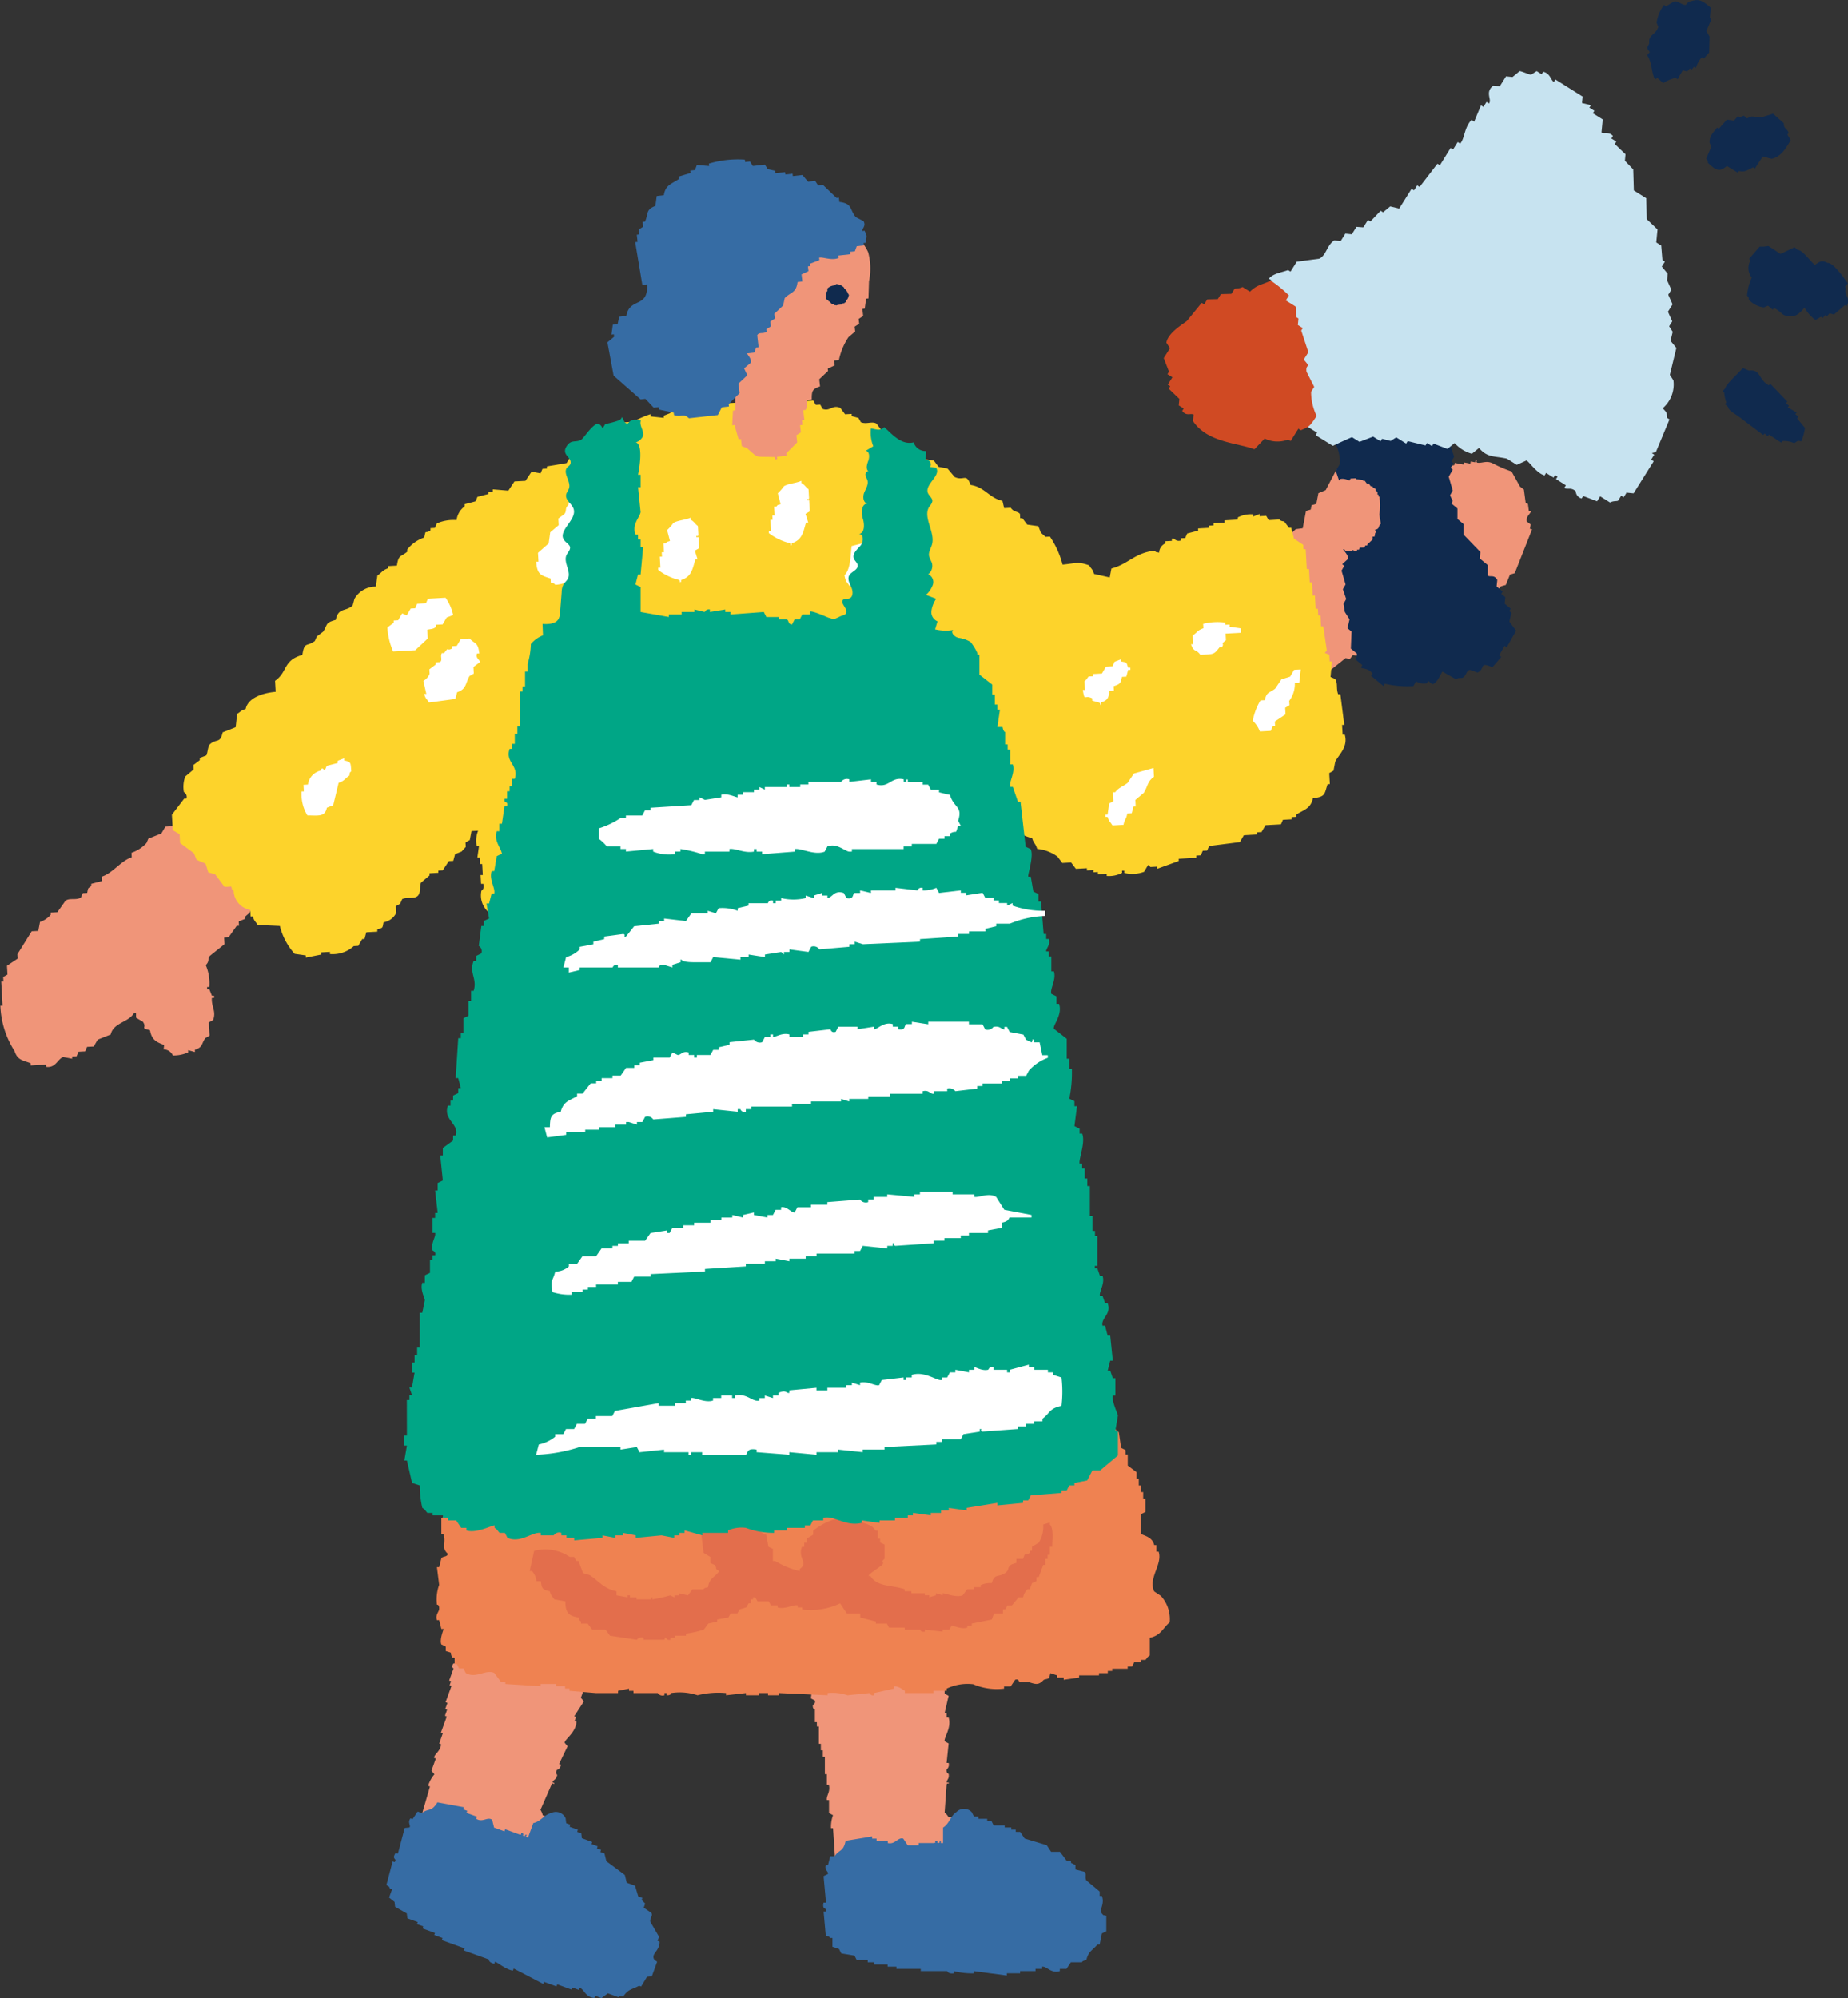
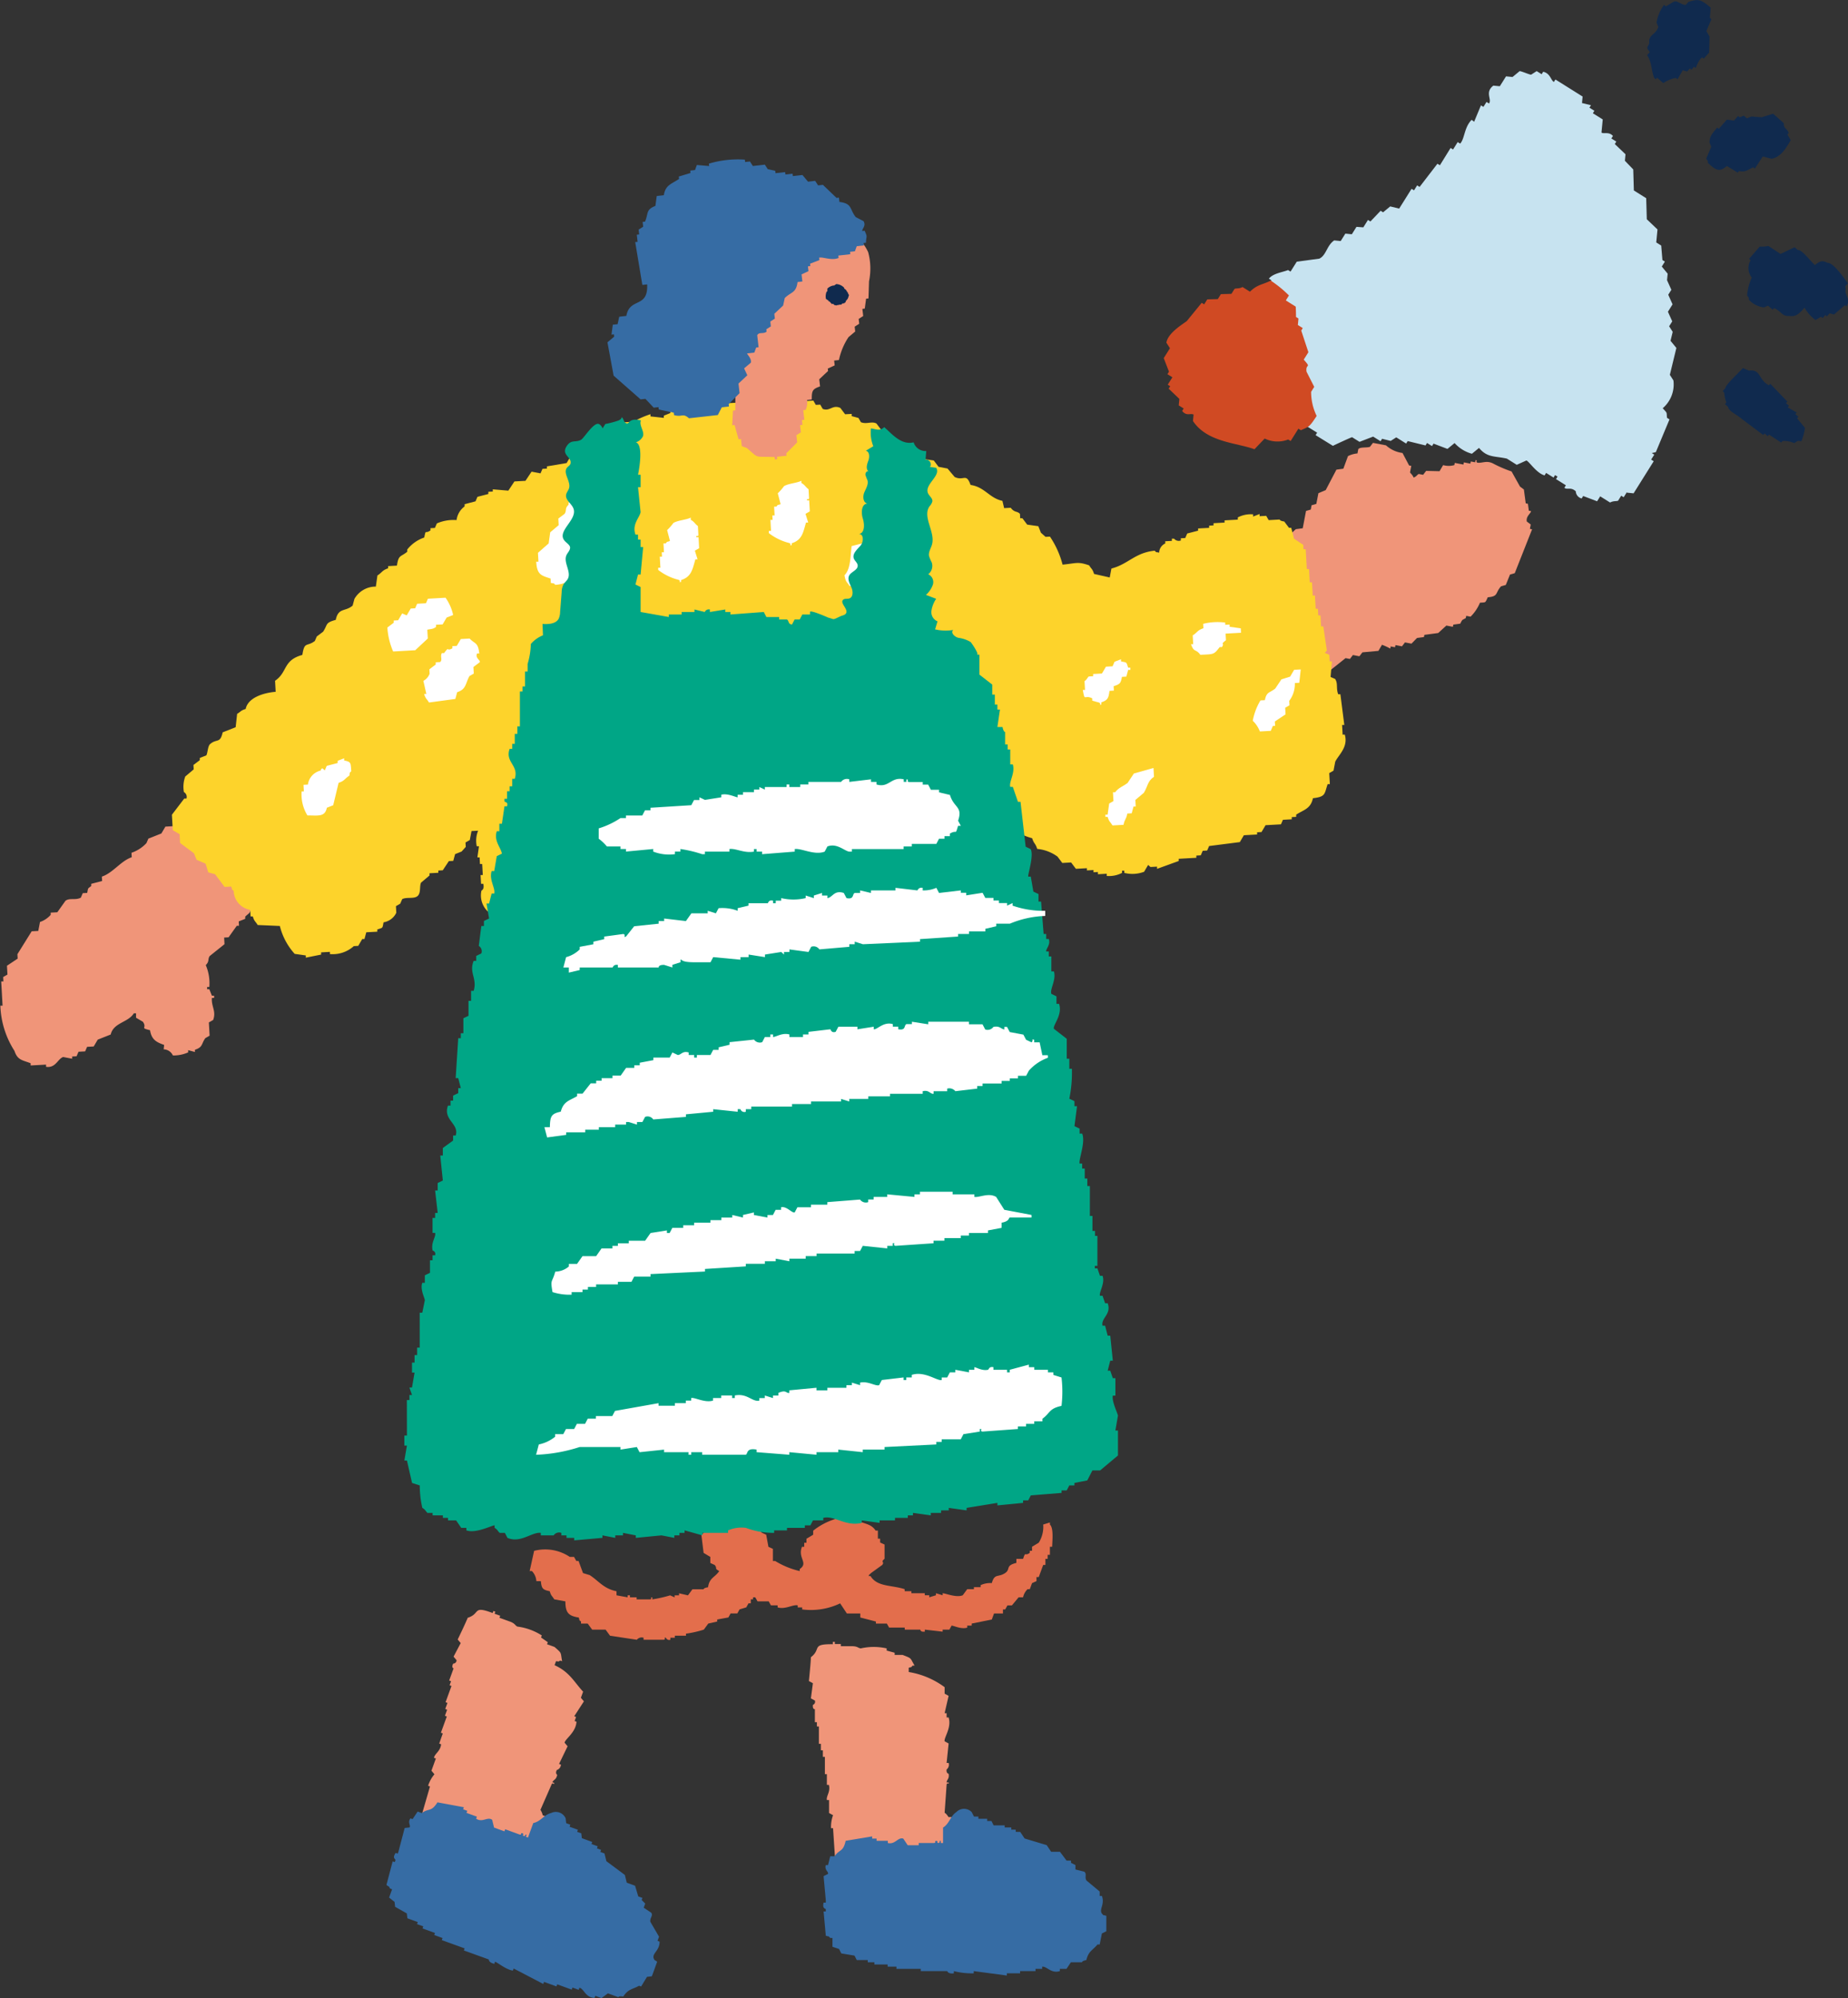
<svg xmlns="http://www.w3.org/2000/svg" id="グループ_75" data-name="グループ 75" width="51.794" height="56" viewBox="0 0 51.794 56">
  <rect x="0" y="0" width="51.794" height="56" fill="#333333" stroke="none" />
  <defs>
    <clipPath id="clip-path">
      <rect id="長方形_131" data-name="長方形 131" width="51.794" height="56" fill="none" />
    </clipPath>
  </defs>
  <g id="グループ_74" data-name="グループ 74" clip-path="url(#clip-path)">
    <path id="パス_118" data-name="パス 118" d="M296.094,595.924v.121a2.313,2.313,0,0,1,1.006.425v.182l.112.061-.112.485h.056v.121h.056c.089.289-.135.562-.112.668l.112.061-.056.546h.056a.167.167,0,0,1-.056.182c-.016.112.056.121.056.121.025.147-.051.155-.056.243h.056c.012.085-.037-.023-.056.061l-.056.789c.059.031.1.114.112.121h.168v.061l.391.061v.061h.112v.061h.112l.056.121h.224v.061c.188.1.332.118.391.364l.335.121.056.182h.056l.056.182.112.061v.243h.056v.121h.056c.078.225,0,.338,0,.607h-.056v.182h-.056l-.056.121h-.112l-.056.182c-.089.123-.246.114-.391.182v.061h-.5v.061l-.223-.061v.061h-1.118v-.061h-.056v.061h-.671a.145.145,0,0,0-.168-.061v.061a1.991,1.991,0,0,1-1.341-.425V602.6h-.112l-.056-.3-.168-.121v-.3h-.056v-.182h-.056l-.056-.425h-.056l-.056-.85h-.056a.931.931,0,0,1,.056-.364l-.112-.061v-.364H293.8c-.021-.12.107-.23.056-.425H293.8v-.3h-.056v-.486h-.056v-.182h-.056v-.182h-.056v-.486h-.056v-.121h-.056v-.364s-.071.012-.056-.121a.094.094,0,0,0,.056-.121l-.112-.061.056-.425-.112-.061s.056-.55.056-.668c.305-.231-.005-.372.615-.364V595.2h.056v.061h.168v.061h.335c.142.006.147.052.224.061a1.649,1.649,0,0,1,.726,0v.061l.224.061v.061h.223c.265.105.2.068.335.3h-.056c-.064.069,0,.024-.112.061" transform="translate(-270.625 -549.182)" fill="#f09579" fill-rule="evenodd" />
    <path id="パス_119" data-name="パス 119" d="M306.191,659.538h.062l.062-.309.124-.062v-.433c-.124-.037-.053.008-.124-.062-.085-.125.088-.256,0-.495h-.062v-.124l-.371-.309c-.059-.1.021-.184-.062-.247l-.247-.062v-.124l-.124-.062v-.062h-.124l-.186-.248h-.247l-.124-.186-.619-.186-.124-.186H303.9v-.062h-.124v-.062h-.186V656.2h-.309l-.062-.124H303.1v-.062h-.247v-.062h-.124l-.062-.124a.3.3,0,0,0-.433,0c-.171.114-.19.322-.371.433v.433H301.8v-.062c-.086.014.018.025-.062.062-.086-.016.021-.034-.062-.062-.085.019.022.038-.062.062h-.433v.062h-.309l-.124-.186c-.153-.047-.222.173-.433.124v-.062H300v-.062h-.124v-.062l-.742.124c-.074.328-.173.226-.309.433h-.124l-.062.248h-.062c-.045.134.083.185.062.247l-.124.062.062.681v.062h-.062c-.04.172.047.159.062.186v.062h-.062l.062.68c.124.037.053-.008.124.062h.062v.247l.186.062.062.124.371.062.062.124h.309v.062h.186v.062h.371v.062h.247v.062h.681v.062h.742s.021.085.186.062v-.062a2.025,2.025,0,0,0,.557.062v-.062l.928.124v-.062h.371v-.062h.433v-.062h.186v-.062c.132-.016.248.2.495.124v-.062h.186l.124-.185h.309c.009,0-.012-.036.124-.062.061-.252.174-.272.309-.433" transform="translate(-275.432 -605.038)" fill="#366ca4" fill-rule="evenodd" />
    <path id="パス_120" data-name="パス 120" d="M155.437,585.032l-.041.114c.42.188.552.476.8.742l-.062.171.084.1-.271.418.052.019-.041.114.052.019c-.015.3-.318.483-.333.589l.084.1-.239.495.052.019a.167.167,0,0,1-.115.152c-.053.1.011.133.011.133-.027.147-.1.129-.135.209l.052.019c-.018.084-.027-.034-.073.038L155,589.2a.48.48,0,0,1,.064.152l.158.057-.021.057.347.191-.021.057.105.038-.021.057.105.038.011.133.21.076-.021.057c.141.161.272.224.243.476l.274.228q0,.1-.01.19l.052.019-.01.19.084.1-.083.228.053.019-.041.114.053.019c0,.238-.113.318-.207.57l-.053-.019-.062.171-.053-.019-.094.1-.105-.038-.115.152c-.125.085-.27.023-.43.038l-.021.057-.473-.172-.021.057-.189-.133-.021.057-1.051-.381.021-.057-.053-.019-.021.057-.63-.229a.145.145,0,0,0-.137-.114l-.021.057a1.99,1.99,0,0,1-1.116-.857l.062-.171-.105-.038.051-.3-.116-.171.1-.285-.053-.019.062-.171-.052-.019.092-.418-.053-.019.237-.818-.052-.019a.932.932,0,0,1,.177-.323l-.084-.1.124-.342-.053-.019c.021-.12.179-.18.2-.38l-.053-.019.1-.285-.053-.019.166-.456-.053-.019.062-.171-.053-.019.062-.171-.053-.019.166-.456-.053-.019.041-.114-.053-.019.124-.342s-.071-.013-.011-.133a.093.093,0,0,0,.094-.095l-.084-.1.2-.38-.084-.1s.241-.5.28-.609c.366-.113.122-.351.7-.133l.021-.057.053.019-.021.057.158.057-.021.057.315.114c.131.055.12.1.189.133a1.648,1.648,0,0,1,.683.248l-.021.057.189.133-.021.057.21.076c.213.189.163.132.212.4l-.052-.019c-.083.043-.008.023-.126.019" transform="translate(-139.853 -538.474)" fill="#f09579" fill-rule="evenodd" />
    <path id="パス_121" data-name="パス 121" d="M147.307,658.577l.058.021.164-.27.137-.016.148-.407c-.1-.077-.053-.01-.1-.1-.037-.146.17-.21.169-.465l-.058-.021.042-.116-.243-.417c-.022-.111.083-.166.026-.254l-.212-.142.042-.116-.1-.1.021-.058-.116-.042-.09-.3-.233-.085-.053-.217-.518-.386-.053-.217-.116-.042.021-.058-.116-.042.021-.058-.174-.063.021-.058-.291-.106-.016-.137-.116-.042.021-.058-.233-.084.021-.058-.116-.042-.016-.137a.3.3,0,0,0-.407-.148c-.2.048-.288.238-.5.281l-.148.407-.058-.021.021-.058c-.086-.016.008.03-.079.037-.076-.044.031-.025-.037-.079-.087-.011.008.043-.079.037l-.407-.148-.021.058-.291-.106-.053-.217c-.127-.1-.268.087-.449-.031l.021-.058-.291-.106.021-.058-.116-.042.021-.058-.74-.137c-.181.284-.24.153-.439.3l-.116-.042-.143.212-.058-.021c-.089.111.015.2-.026.254l-.137.016-.174.661-.021.058-.058-.021c-.1.148-.01.165-.005.2l-.021.058-.058-.021-.174.661c.1.077.053.01.1.1l.058.021-.084.233.153.121.016.138.328.185.016.137.291.105-.021.058.175.063-.021.058.349.127-.021.058.233.084-.021.058.64.232-.021.058.7.253s-.01.087.153.121l.021-.058c.062.015.314.227.5.248l.021-.058.83.433.021-.058.349.127.021-.058.407.148.021-.058.174.063.021-.058c.13.03.164.275.423.285l.021-.058.174.063.18-.132.291.106c.01,0,0-.039.138-.016.144-.216.256-.2.438-.3" transform="translate(-129.396 -602.921)" fill="#366ca4" fill-rule="evenodd" />
    <path id="パス_122" data-name="パス 122" d="M449.2,164.974c-.076.16-.043.133-.217.148a1.2,1.2,0,0,1-.263.391l-.122-.023-.012.061c-.105.068-.084.017-.156.159l-.194.026-.012.061-.182-.035-.229.209-.388.052-.012.061-.194.026-.156.159-.182-.035-.084.11-.182-.035-.012.061-.122-.023-.012.061a1.5,1.5,0,0,0-.232-.107l-.1.171-.449.041-.084.11-.182-.035-.084.11-.122-.023-.446.356-.182-.035-.012.061-.122-.023-.012.061-.182-.035-.156.159-.365-.069-.012.061-.122-.023-.012.061a.156.156,0,0,1-.171-.1l-.425-.081.012-.061c-.1-.059-.154-.058-.232-.107l-.026-.194-.489-.408.023-.122a.711.711,0,0,1-.382-.639c-.138-.065-.109-.041-.159-.156l-.061-.012.035-.182-.061-.012a1.135,1.135,0,0,1,.032-.5c.167-.066.05-.062.156-.159l.278-.136.023-.122.194-.026.084-.11.061.012.023-.122c.176-.012.139.009.217-.148l.122.023c.075-.17.106-.186.289-.2.093-.2.155-.133.252-.33l.122.023a3.352,3.352,0,0,1,.312-.319l.194-.026.092-.486.133-.038.023-.121.133-.038.058-.3.205-.087.3-.573.194-.026.13-.353a.722.722,0,0,1,.266-.075l.023-.122c.059-.064.241-.032.327-.064l.084-.11.365.069a.853.853,0,0,0,.463.214l.185.35.061.012-.035.182c.007.02.077.076.1.145.081-.026.1-.082.145-.1l.122.023.084-.11.376.009.1-.171a.578.578,0,0,0,.315,0l.012-.061.243.046.012-.061.182.035.012-.061.122.023.011-.061c.085.02-.02.02.049.072.14.02.254-.069.437.02a3.544,3.544,0,0,0,.524.226l.235.422.11.084.052.388.061.012.026.194.061.011c0,.062-.149.145-.118.292l.11.084-.023.122.061.012-.486,1.23-.133.038-.118.292-.133.038c-.169.183-.065.284-.373.307" transform="translate(-407.504 -148.229)" fill="#f09579" fill-rule="evenodd" />
    <path id="パス_123" data-name="パス 123" d="M6.579,295.8c.374.08.5.61.79.823a.911.911,0,0,1-.092.563c-.032.183-.057.206-.233.261-.034.179-.069.155-.171.257l0,.062-.182.072.007.123-.062,0-.23.323-.124.007.01.185-.415.333c-.062.092,0,.144-.11.254a1.29,1.29,0,0,1,.1.614l-.062,0,0,.062.062,0,.072.182.062,0,0,.062-.062,0c-.021.241.128.369.035.618l-.12.069.021.371-.12.069c-.116.159-.062.252-.292.326l0,.062-.189-.051,0,.062a1.008,1.008,0,0,1-.429.086.29.29,0,0,0-.258-.171L4.6,301.3c-.21-.075-.351-.14-.395-.412-.3-.073-.071-.05-.2-.237l-.192-.113,0-.062,0-.062-.062,0c-.159.261-.571.258-.648.594l-.364.144-.113.192-.185.01-.055.127-.185.01-.055.127-.124.007,0,.062-.251-.048c-.156.052-.208.315-.48.275l0-.062-.432.024,0-.062c-.237-.092-.367-.085-.453-.346A2.5,2.5,0,0,1,.01,300.2l.062,0-.038-.679.062,0-.007-.124.12-.069-.014-.247.3-.2-.007-.124.4-.642.185-.01.048-.251a.7.7,0,0,0,.3-.2l0-.062.185-.01.23-.323c.121-.088.275-.006.429-.086l.055-.127.124-.007c.029-.15.013-.116.113-.192l0-.062.305-.079-.007-.124c.308-.1.529-.438.837-.543l-.007-.124a1.031,1.031,0,0,0,.419-.271l.055-.127.364-.144.113-.192.432-.024.051-.189c.086-.109.236-.124.425-.148l0,.062.374.041,0,.062c.165.127.052.168.141.3l.127.055.134.178.124-.007,0,.062c.109.091.1.045.137.24" transform="translate(0 -272.013)" fill="#f09579" fill-rule="evenodd" />
-     <path id="パス_124" data-name="パス 124" d="M175.912,371.864c.194.035.259.06.309.247h.062v.371l.124.062v.371c.171.045.138.017.186.186.169.153.059.187.124.433h.062v.062c-.015.027-.109.015-.062.124l.124.062a.731.731,0,0,1,.186.619h.124c.044.186.1.137.124.186l.062.433.124.062v.124h.062v.309l.247.186v.186h.062v.186h.062v.186h.062v.186h.062v.371l-.124.062v.557c.172.07.316.108.371.309h.062v.186h.062c.117.358-.3.734-.124,1.114l.186.124a.964.964,0,0,1,.247.742c-.2.168-.24.364-.557.433v.495c-.071.038-.094.105-.124.124h-.124v.062h-.186l-.062.124h-.124v.062h-.433v.062h-.124v.062h-.247v.062h-.557v.062l-.433.062v-.062h-.186v-.062l-.186-.062c-.045.171-.017.138-.186.186-.155.169-.239.119-.433.062h-.247c-.014,0-.019-.1-.124-.062l-.124.186h-.186v.062a1.67,1.67,0,0,1-.866-.124,1.354,1.354,0,0,0-.742.124v.062h-.371v.062h-.8v-.062c-.076-.045-.191-.143-.309-.124v.062l-.557.124v.062c-.1.019-.109-.059-.124-.062l-.619.062a1.3,1.3,0,0,0-.557-.062v.062l-1.361-.062v.062h-.309v-.062h-.247v.062h-.371v-.062l-.557.062v-.062a2.382,2.382,0,0,0-.8.062,1.575,1.575,0,0,0-.742-.062s.007.069-.124.062v-.062h-.062v.062a.16.16,0,0,1-.186-.062h-.681v-.062h-.124v-.062l-.309.062v.062h-.619l-.742-.062v-.062h-.124V381.7H161.5v-.062h-.433v.062l-.99-.062v-.062h-.124l-.186-.248c-.239-.112-.516.173-.8,0l-.062-.124h-.124l-.062-.124h-.062V380.9h-.062c-.1-.176.05-.112-.186-.186v-.124l-.124-.062c-.057-.134.064-.414.062-.433h-.062l-.062-.247h-.062c-.05-.15.057-.231.062-.309.009-.138-.062-.124-.062-.124a1.221,1.221,0,0,1,.062-.557l-.062-.495h.062l.062-.247c.048-.07.151-.026.186-.124-.2-.174-.046-.28-.124-.557h-.062V377c0-.016.078-.02.062-.124h-.062V376.5h.062v-.124h.062l-.062-.619h.062l.062-.433H158.4l.062-1.423h.062v-.062h-.062l.062-.309.186-.124c.037-.109-.162-.3-.124-.557.013-.087.037.022.062-.062v-.866h.062V371.8h.062l-.062-.495h.062v-.124h.062c.028-.11-.116-.239-.062-.433h.062v-.433h.062v-.433l.124-.062.062-1.114h.062v-.124l.186-.124v-.124h.062l-.062-.619h.062v-.247l.124-.062.062-.247.124-.062c.058-.135-.065-.171-.062-.247h.062l.124-.8h.062l-.062-.433h.062v-.186h.062l-.062-.619.062-.866h.062v-.186h.062v-.309h.062v-.124l.309-.247v-.186l.247-.247h.186v-.062c.08-.056.12-.047.186-.124a1.412,1.412,0,0,1,.681.124v.062h.124v.062l.8-.062v.062h.124l.062.124h.124v.062l.619.124.062.124h.124l.124.124h.124l.062.124.247.062.062.124.433.062v-.062l.186-.062v.062l.309.062.062.124.619.062a.161.161,0,0,1,.186-.062v.062l.248.062.124.186h.186v.062c.182.013.278-.272.557-.186v.062h.124v.062l.8-.062c.107.031.231.257.433.186l.062-.124h.124v-.062l.495.062a.161.161,0,0,1,.186-.062v.062h.124v.062h.124v.062c.182.035.128-.1.186-.124h.186v-.062l.309.062v-.062h.619v-.062h.062v.062l.247-.062v.062h.186l.124.186h.8v-.062h.186v-.062a.155.155,0,0,1,.186.062h.186l.309.495h.124v.062c.168.108.112-.061.186.185.169.174,0,.485-.062.619a.584.584,0,0,1,.433.309v.247l.186.124v.371l.124.062v.124h.062v.248l.124.062v.186h.062l-.062.309.124.062v.124l.124.062v.186h.062l-.062.309.124.062v.124h.062v.309l.186.124.062.309s-.1.036-.062.124l.186.124v.124h.062v.371l.124.062v.124h.062l-.062.371.124.062v.371l.247.186Z" transform="translate(-145.915 -334.439)" fill="#ef8251" fill-rule="evenodd" />
    <path id="パス_125" data-name="パス 125" d="M95.534,153.461l-.014-.247.062,0-.11-.861-.062,0c-.064-.176,0-.3-.086-.429l-.127-.055.037-.436-.062,0q-.005-.093-.01-.185l-.127-.055.058-.065-.1-.676-.062,0-.017-.309-.062,0q-.005-.093-.01-.185l-.062,0-.021-.371-.062,0-.021-.371-.062,0-.021-.371-.062,0-.031-.556-.062,0-.007-.123-.258-.172-.079-.305-.062,0-.134-.178c-.132-.017-.123-.054-.127-.055l-.309.017-.069-.12-.185.01,0-.062-.182.072,0-.062a.791.791,0,0,0-.429.086l0,.062-.371.021,0,.062-.309.017,0,.062-.124.007,0,.062-.309.017,0,.062-.305.079-.055.127-.124.007,0,.062a.17.17,0,0,1-.189-.051l-.062,0,0,.062-.185.01,0,.062a.289.289,0,0,0-.171.258c-.125-.03-.053.012-.127-.055-.549.054-.743.38-1.211.5l-.048.251-.439-.1c-.046-.148-.073-.132-.137-.24-.321-.111-.35-.059-.745-.02a2.545,2.545,0,0,0-.354-.786l-.124.007-.13-.117-.072-.182-.312-.044-.134-.178-.062,0-.007-.123c-.076-.085-.153-.029-.258-.171l-.185.01L86,146.933c-.371-.078-.49-.387-.893-.446-.125-.351-.187-.1-.446-.223l-.2-.237-.251-.048-.134-.178-.312-.044-.072-.182-.062,0-.134-.178-.5-.1-.072-.182-.062,0-.134-.178-.124.007-.134-.178c-.129-.072-.278.028-.436-.037l-.069-.12-.189-.051,0-.062-.185.01-.134-.178c-.223-.1-.287.106-.494.028l-.069-.12-.124.007-.069-.12-.185.01,0-.062-.422.21-.134-.178-.124.007,0-.062c-.4-.127-.708.234-.981.179l0-.062-.68.038-.055.127a1.739,1.739,0,0,0-.683-.023s.018.065-.12.069l-.127-.055,0,.062-.124.007,0,.062-.374-.041,0,.062-.182.072,0,.062-.374-.041,0-.062a2.613,2.613,0,0,0-.484.213l-.309.017,0,.062-.124.007-.055.127-.124.007,0,.062-.185.01,0,.062-.124.007,0,.062-.124.007-.4.518-.309.017-.113.192-.552.093,0,.062-.124.007-.055.127-.251-.048-.171.257-.309.017-.171.258-.436-.037,0,.062-.124.007,0,.062-.305.079-.055.127-.305.079,0,.062a.566.566,0,0,0-.226.384,1.162,1.162,0,0,0-.552.093l-.055.127-.124.007,0,.062c-.159.113-.122-.051-.175.2a1.026,1.026,0,0,0-.477.337l0,.062c-.188.154-.243.078-.288.388l-.247.014,0,.062c-.172.056-.171.12-.3.2l-.044.312a.685.685,0,0,0-.6.344l-.051.189c-.21.179-.4.049-.473.4-.305.083-.218.124-.353.33l-.178.134-.055.127c-.225.173-.29,0-.35.391-.55.151-.408.482-.765.725q.009.155.017.309c-.361.03-.78.172-.84.481-.148.046-.132.073-.24.137l-.041.374-.364.144c-.071.323-.166.167-.353.33-.066.057-.067.258-.106.316l-.182.072,0,.062-.178.134.007.124-.237.2a.835.835,0,0,0-.038.436.155.155,0,0,1,.072.182l-.062,0-.346.453.024.432.192.113.014.247.388.288.072.182.254.11.076.244.189.051.268.357.185-.01c.044.121-.006.054.069.12a.557.557,0,0,0,.464.532l.01.185.062,0c.046.148.073.132.137.24l.621.027a1.819,1.819,0,0,0,.416.782l.312.044,0,.062.429-.086q0-.031,0-.062l.247-.014,0,.062a.885.885,0,0,0,.669-.223l.124-.007.113-.192.062,0,.051-.189.309-.017,0-.062c.165-.057.14-.023.175-.2a.482.482,0,0,0,.357-.268l-.01-.185.12-.069.055-.127c.114-.067.326,0,.429-.086s.05-.276.1-.378l.237-.2,0-.062.247-.014,0-.062.124-.007.171-.258.124-.007.051-.189.182-.072.117-.13-.007-.124.12-.069.048-.251.185-.01a.748.748,0,0,0-.038.436l.062,0-.044.312.062,0,.01.185.062,0q.009.155.017.309l-.062,0,.014.247.062,0c.038.157-.051.189-.051.189a.616.616,0,0,0,.285.666c.047.415-.525,1.483.039,1.8a3.756,3.756,0,0,0-.226.384c-.1.345.231.764.3.975.1.282-.107.46-.151.628l.049.865.062,0,.007.124.062,0,.007.124.127.055.017.309.127.055.007.124a.7.7,0,0,1,.45.285l.01.185.062,0,.007.124c.022.032.088.043.13.117a1.1,1.1,0,0,0,.559.031l0-.062.305-.079.069.12.124-.007,0,.062.124-.007,0,.062c.275.091.524-.124.741-.042l.069.12.374.041,0,.062.738-.1,0-.062.124-.007,0-.062a2.012,2.012,0,0,1,.628.151l0,.062c.161.046.288-.073.367-.083l.621.027,0-.062.741-.042,0-.062.062,0,0,.062.185-.01,0,.062.124-.007,0,.062.621.027c.116-.041.3-.227.549-.155l0,.062.124-.007,0,.062.621.027,0-.062.185-.01,0-.062c.164-.038.4.212.686.085l0-.062.182-.072,0-.062c.168-.054.188.14.258.171l.374.041,0-.062.312.044,0-.062.309-.017,0,.062.371-.021,0-.062.124-.007,0-.062.378.1,0-.062.247-.014,0-.062.244-.076,0-.062a.165.165,0,0,1,.189.051l.614-.1,0-.062.124-.007,0-.062.178-.134.037-.436c.121-.044.054.006.12-.069.259-.086.248-.23.346-.453l.062,0-.01-.185.062,0-.079-.305.12-.069a1.216,1.216,0,0,0,.024-.683l-.062,0-.007-.124-.062,0,0-.062.062,0-.01-.185.062,0c.032-.148-.077-.16-.076-.244l.062,0,.037-.436-.062,0-.007-.124-.062,0c-.1-.292.182-.363.085-.686l-.062,0q.01-.372.02-.745l-.062,0-.031-.556-.062,0,.044-.312.062,0a1.283,1.283,0,0,0-.1-.614l-.028-.494.062,0-.007-.124.062,0c.063-.22-.109-.41-.093-.553l.062,0,.02-.745-.062,0-.007-.124c.033.012.236.04.251.048l.134.178a1.64,1.64,0,0,0,.573.278c.052.166.092.135.141.3a1.145,1.145,0,0,1,.57.216l.134.178.247-.014.134.178.309-.017,0,.062.185-.01,0,.062.124-.007,0,.062.247-.014,0,.062a.788.788,0,0,0,.429-.086l0-.062.062,0,0,.062a.929.929,0,0,0,.556-.031l.113-.192.065.058.185-.01,0,.062.607-.22,0-.062.494-.028,0-.062.124-.007.055-.127.124-.007.055-.127.861-.11.113-.192.371-.021,0-.062.124-.007.113-.192.432-.024.055-.127.247-.014,0-.062.124-.007,0-.062c.227-.143.405-.165.47-.46.362-.043.317-.115.412-.395l.062,0-.017-.309.12-.069.048-.251c.089-.185.372-.411.267-.759l-.062,0" transform="translate(-57.905 -132.895)" fill="#fdd32b" fill-rule="evenodd" />
    <path id="パス_126" data-name="パス 126" d="M194.8,183.9l.007.124c.125.03.053-.012.127.055a.93.93,0,0,0,.546-.217l-.007-.124.182-.072a.976.976,0,0,1,.161-.443l.062,0-.01-.185.12-.069-.007-.123.062,0,.041-.374-.062,0,0-.062.062,0q-.01-.185-.021-.371s.041.009.055-.127a.247.247,0,0,1-.13-.117c-.125-.03-.053.011-.127-.055l-.556.031,0,.062c-.117.114-.044.144-.11.254l-.178.134.01.185-.237.2-.044.312-.3.264.014.247-.062,0c.019.37.144.388.4.473" transform="translate(-179.369 -167.687)" fill="#fff" fill-rule="evenodd" />
    <path id="パス_127" data-name="パス 127" d="M306.974,181.878l.055-.127.353-.33-.01-.185.3-.2-.01-.185.124-.007a2.994,2.994,0,0,0,.336-.638l.062,0-.017-.309-.062,0c-.044-.159.051-.247.044-.312l0-.062-.062,0-.007-.124-.374-.041,0,.062c-.364.029-.338.141-.542.278q.005.093.01.185l-.185.01c-.122.292-.338.46-.387.827l-.305.079c-.033.287-.027.647-.2.817.035.2.066.177.141.3l.741-.042" transform="translate(-282.429 -165.493)" fill="#fff" fill-rule="evenodd" />
    <path id="パス_128" data-name="パス 128" d="M239.257,189.476l0-.062c.289-.09.32-.3.4-.58l.062,0-.076-.244.12-.069-.017-.309-.062,0c0-.088.044.021.058-.065l-.014-.247c-.084-.06-.1-.121-.2-.175l0-.062c-.126.065-.364.075-.487.151a1.466,1.466,0,0,1-.175.2l.079.305c-.121.044-.054-.006-.12.069l-.062,0,.014.247-.062,0,.007.124-.062,0,.017.309-.062,0,0,.062a1.548,1.548,0,0,0,.573.278c.081.034-.02.077.065.058" transform="translate(-220.168 -173.156)" fill="#fff" fill-rule="evenodd" />
    <path id="パス_129" data-name="パス 129" d="M279.374,176.133l0-.062c.289-.09.32-.3.4-.58l.062,0-.076-.244.12-.069-.017-.309-.062,0c0-.087.044.021.058-.065q-.007-.124-.014-.247c-.084-.06-.1-.121-.2-.175l0-.062c-.126.065-.364.075-.487.151a1.469,1.469,0,0,1-.175.2l.079.305c-.121.044-.054-.006-.12.069l-.062,0q.007.124.014.247l-.062,0q0,.062.007.124l-.062,0,.017.309-.062,0,0,.062a1.548,1.548,0,0,0,.573.278c.081.034-.02.077.065.058" transform="translate(-257.184 -160.845)" fill="#fff" fill-rule="evenodd" />
    <path id="パス_130" data-name="パス 130" d="M141.211,218.181l.353-.33-.014-.247c.139-.026.16-.017.244-.076l0-.062.185-.01.113-.192.182-.072a1.309,1.309,0,0,0-.213-.484l-.494.028-.055.127-.247.014-.055.127-.124.007-.113.192-.127-.055-.113.192-.124.007,0,.062-.178.134a1.986,1.986,0,0,0,.162.672l.618-.035" transform="translate(-129.574 -199.955)" fill="#fff" fill-rule="evenodd" />
    <path id="パス_131" data-name="パス 131" d="M154.356,231.716c-.2.113-.073-.083-.24.138l-.062,0c-.055.1.027.18-.048.251l-.124.007,0,.062-.178.134.007.124a.369.369,0,0,1-.175.2l.083.367-.062,0c.046.148.073.132.137.24l.738-.1.051-.189c.263-.086.227-.246.346-.453l.12-.069-.01-.185.178-.134c.022-.059-.136-.115-.076-.244l.062,0c-.034-.32-.122-.261-.271-.419l-.247.014-.113.192-.124.007,0,.062" transform="translate(-141.67 -213.549)" fill="#fff" fill-rule="evenodd" />
    <path id="パス_132" data-name="パス 132" d="M238.378,234.261l0,.062c.212.086.333-.011.5.157.27-.017.377-.061.484-.213l.062,0-.021-.371.237-.2.034-.5.12-.069.041-.374.062,0a.863.863,0,0,0,.1-.5l.124-.007c.016-.133.1-.253.037-.436a2.977,2.977,0,0,1-.151-.487l-.189-.051,0-.062c-.09.045-.222.037-.305.079l-.055.127-.185.01a.711.711,0,0,1-.117.13l.01.185-.123.007a.924.924,0,0,1-.161.443l-.12.069.017.309c-.017.044-.081.005-.113.192l-.124.007c.007.261.012.36-.1.5l-.12.069q.005.093.01.185l-.062,0,.007.124-.12.069-.041.374c.075.053.092.152.134.178l.124-.007" transform="translate(-219.711 -213.332)" fill="#fff" fill-rule="evenodd" />
    <path id="パス_133" data-name="パス 133" d="M432,226.331c.387-.019.377,0,.546-.217l.062,0c.086-.127-.064-.057.113-.192q-.005-.093-.01-.185l.432-.024-.007-.124-.312-.044,0-.062-.124.007,0-.062a1.632,1.632,0,0,0-.618.035l.007.124c-.172.056-.171.12-.3.2q.007.124.014.247l-.062,0c.087.247.132.116.264.3" transform="translate(-398.361 -207.978)" fill="#fff" fill-rule="evenodd" />
    <path id="パス_134" data-name="パス 134" d="M209.212,240l.007.124-.182.072,0,.062-.412.395.024.432-.062,0a1.189,1.189,0,0,0,.086.429l.8-.045.055-.127.062,0-.007-.124.237-.2-.014-.247.178-.134c.072-.162-.028-.343.1-.5a.787.787,0,0,0-.079-.305,2.117,2.117,0,0,0-.5-.034l.007.123-.189-.051c-.038.082-.089.086-.117.13" transform="translate(-192.465 -221.258)" fill="#fff" fill-rule="evenodd" />
    <path id="パス_135" data-name="パス 135" d="M392.856,240.116l0,.062.189.051c.081.034-.02.077.065.058l0-.062c.184-.061.206-.127.23-.323l.123-.007-.007-.124c.176-.055.2-.078.233-.261l.123-.007.051-.189.062,0,0-.062-.062,0c-.057-.166-.023-.14-.2-.175l0-.062-.182.072-.055.127-.185.01-.113.192-.247.014,0,.062-.124.007c-.026.018-.051.09-.117.131q.007.124.014.247l-.062,0c.059.345.037.123.261.233" transform="translate(-362.244 -220.539)" fill="#fff" fill-rule="evenodd" />
    <path id="パス_136" data-name="パス 136" d="M286.959,253.57l.374.041,0,.062a.349.349,0,0,0,.292-.326l.247-.014.219-.508.062,0q-.005-.093-.01-.185l.062,0a.724.724,0,0,0,.106-.316l.124-.007q.014-.311.027-.621l.182-.072c.053-.142.152-.319.037-.436a.97.97,0,0,0-.083-.367c-.31,0-.491-.048-.545.216-.176.055-.2.078-.233.261l-.182.072-.044.312c-.17.052-.154.081-.237.2l-.062,0,.01.185-.062,0-.051.189-.123.007a2.238,2.238,0,0,0-.1.439l-.124.007c-.024.154-.1.37.028.494a.969.969,0,0,0,.083.367" transform="translate(-264.63 -231.421)" fill="#fff" fill-rule="evenodd" />
    <path id="パス_137" data-name="パス 137" d="M454.642,244.292l.055-.127.062,0-.007-.124.3-.2q-.005-.093-.01-.185l.12-.069-.007-.124a.785.785,0,0,0,.158-.5l.124-.007.041-.374-.185.01-.113.192-.244.076-.172.257c-.162.131-.244.084-.291.326l-.124.007a1.738,1.738,0,0,0-.216.57.834.834,0,0,1,.2.3l.309-.017" transform="translate(-419.022 -223.819)" fill="#fff" fill-rule="evenodd" />
    <path id="パス_138" data-name="パス 138" d="M110.013,276.276l.182-.072.151-.628c.172-.056.171-.12.3-.2.03-.125-.012-.053.055-.127-.019-.236,0-.259-.2-.3l0-.062-.182.072,0,.062-.305.079-.055.127-.065-.058c-.08.036,0,0-.058.065a.466.466,0,0,0-.35.391l-.124.007.01.185-.062,0a1.122,1.122,0,0,0,.162.673c.31,0,.491.048.545-.217" transform="translate(-100.856 -253.635)" fill="#fff" fill-rule="evenodd" />
    <path id="パス_139" data-name="パス 139" d="M339.661,264.688l.429-.086,0-.062.182-.072-.017-.309.124-.007c-.008-.285.068-.985-.062-1.112l0-.062-.12.069,0-.062-.309.017-.343.515.007.123-.062,0c.051.189.1.063-.051.189l.035.618.127.055.072.182" transform="translate(-313.186 -242.648)" fill="#fff" fill-rule="evenodd" />
    <path id="パス_140" data-name="パス 140" d="M401.378,278.842c-.134.107-.259.133-.357.268l-.062,0,.014.247-.12.069-.044.312-.062,0,0,.062.062,0c.046.148.073.132.137.24l.309-.017c.033-.171.076-.144.106-.316l.123-.007.051-.189.062,0q-.005-.093-.01-.185l.237-.2c.115-.184.1-.327.285-.45l-.014-.247-.549.155-.172.258" transform="translate(-369.766 -256.905)" fill="#fff" fill-rule="evenodd" />
    <path id="パス_141" data-name="パス 141" d="M200.654,314.65c.376-.04.343-.151.473-.4l.062,0-.007-.124.295-.264-.007-.124.062,0-.01-.185.062,0-.01-.185.062,0-.007-.124.062,0-.014-.247.12-.069-.01-.185.062,0c-.055-.176-.078-.2-.261-.233-.046-.148-.073-.132-.137-.24l-.429.086-.051.189-.062,0c-.108.15-.243.243-.284.45l-.062,0,.01.185-.124.007c.007.326.056.714-.195.94q.007.124.014.247l.189.051.2.237" transform="translate(-184.771 -288.111)" fill="#fff" fill-rule="evenodd" />
    <path id="パス_142" data-name="パス 142" d="M318.494,321.321l-.508-.219a1.821,1.821,0,0,0-.36.206l-.044.312-.244.076c-.062.044-.392.566-.267.759l.062,0a1.189,1.189,0,0,0,.086.429l.436.037,0-.062.124-.007.171-.257.062,0-.007-.124.062,0-.014-.247.12-.069-.007-.124.178-.134-.007-.124.12-.069-.01-.185.062,0-.01-.185" transform="translate(-292.533 -296.278)" fill="#fff" fill-rule="evenodd" />
    <path id="パス_143" data-name="パス 143" d="M235.481,331.335l.062,0,.017.309.062,0,.069.12.305-.079.051-.189c.133-.037.173-.049.24-.138l.062,0,.044-.312-.062,0,.246-1.129-.062,0a.475.475,0,0,0-.21-.422c-.088-.055-.223.051-.429.086a.747.747,0,0,1-.168.319l-.062,0,.01.185-.12.069c0,.041,0,.082.007.124l-.062,0q0,.062.007.123l-.062,0,.01.185-.062,0,.014.247-.062,0,.017.309.127.055.007.124" transform="translate(-217.137 -304.004)" fill="#fff" fill-rule="evenodd" />
    <path id="パス_144" data-name="パス 144" d="M272.271,335.728l.374.041,0-.062.124-.007,0-.062c.128-.133.046-.131.106-.316l.062,0-.014-.247.062,0-.072-.182.062,0-.007-.124.062,0,.051-.189-.062,0,.051-.189.062,0c0-.1-.106-.066-.131-.117l-.007-.123-.309.017a.731.731,0,0,1-.168.319l-.062,0,.01.185-.178.134.01.185-.062,0,.007.124-.062,0,.065.058.031.556" transform="translate(-251.133 -308.306)" fill="#fff" fill-rule="evenodd" />
    <path id="パス_145" data-name="パス 145" d="M327.477,367.116c.069-.231.072-.55-.1-.676l0-.062a1.644,1.644,0,0,1-.3.141q0,.062.007.124c-.287.1-.251.42-.463.584,0,.243-.055.522.035.618.046.148.073.132.137.24l.185-.01,0-.062c.73-.033.313-.391.446-.893l.062,0" transform="translate(-301.352 -338.054)" fill="#fff" fill-rule="evenodd" />
    <path id="パス_146" data-name="パス 146" d="M203.319,379.665a.515.515,0,0,1,.137.24c.125.03.053-.012.127.055a.93.93,0,0,0,.546-.217c.074-.1-.063-.061.113-.192l-.014-.247c.267-.091.314-.319.6-.405l.048-.251a1.091,1.091,0,0,0-.316-.106l0-.062-.305.079,0-.062-.611.158c-.073.175-.186.248-.223.446-.148.046-.132.073-.24.137a.945.945,0,0,0,.086.429l.062,0" transform="translate(-187.464 -349.22)" fill="#fff" fill-rule="evenodd" />
    <path id="パス_147" data-name="パス 147" d="M251.691,384.8l-.072-.182-.491.09-.055.127-.247.014-.113.192-.124.007c-.084.074-.03.154-.172.258l.01.185c-.148.046-.132.073-.24.137.008.173-.006.412.09.491.08.065.069-.05.192.113a5.213,5.213,0,0,0,.854-.234c.038-.171.007-.141.175-.2.034-.279.063-.335.285-.45,0-.128.044-.415.037-.436l-.062,0-.007-.124-.062,0" transform="translate(-230.846 -354.887)" fill="#fff" fill-rule="evenodd" />
    <path id="パス_148" data-name="パス 148" d="M188.8,430.517l-.063.17c.012.108.156.255.188.4l.25.057c.069.226.257.222.376.4l.563.057.063.113,1.189.057v-.057h.438l.063-.113h.376v-.057a3.227,3.227,0,0,0,.5-.113l.063-.113h.188l.188-.227c.082-.029.017.027.063.057h.063v-.057h.188v-.057a.562.562,0,0,1,.25-.113V430.8a.663.663,0,0,1,.313.057v.057a1.1,1.1,0,0,0,.438-.057l.063.113.814.057a1.214,1.214,0,0,0,.563.057v-.057h.125v-.057a.1.1,0,0,1,.125.057l.814-.113v-.057h.125V430.8h.188l.063-.113.376-.057.125-.17c.125-.052.357.06.376.057v-.057h.063l.063.113h.125v.057l1.252.057a3.124,3.124,0,0,1,.876-.283v-.113l.25-.057v-.113H201l.313-.34h.063v-.113h.125c.043-.154.085-.128.125-.283h.125a1.6,1.6,0,0,1,.188-.4H202v-.227h-.063l.063-.17c-.064-.044-.062-.07-.125-.113-.064.157-.056.347-.188.453-.048.154-.015.129-.188.17v.113l-.188.057-.125.17H201l-.063.113-.313.057v.057l-.25.057v.057h-.313v.057l-.376.057v-.057h-.438v.057h-.063v-.057h-.125v-.057h-.25v-.057c-.027-.038-.092,0-.063-.113l.125-.057v-.113h.063v-.113H199V428.7h.063l-.188-.51h-.125c-.031-.5-.412-.323-.626-.623-.142,0-.188.057-.25.057v-.057h-.25v.057h-.188l-.188.227-.25.057v.057c-.17.135-.021.014-.125.17h-.063v.113l-.125.057v.113h-.063c-.059.141.051.269.063.34l-.125.056a.411.411,0,0,0,.063.34h.063v.226l.188.113c.069.105-.063.067.063.17v.057l-.376.057v.057h-.313v.057l-.188-.057v.057h-.751v.057a.112.112,0,0,1-.125-.057l-.376.057v-.113h-.188a2.318,2.318,0,0,1,.188-.51v-.906h-.063l-.063-.227-.125-.057v-.113l-.313-.226v-.113l-.125-.057v-.057c-.1-.064-.142,0-.25-.113h-.5v.057l-.25.057v-.057c-.284.007-.386.072-.438.283-.592.1-.562.456-.751.906h-.063a.835.835,0,0,0,.063.566c0,.247.011.259.125.4h.063l.063.283.376.227v.113l-.188.057v.057h-.125v.057h-.188l-.063.113-.25-.057v.057h-.125v.057c-.1.022-.112-.054-.125-.057h-.438v.057h-.063v-.057c-.284-.034-.272.1-.438-.057h-.313l-.063-.113h-.125l-.063-.113h-.063l-.063-.227-.188-.057c-.051-.037-.048-.112-.125-.17v.057l-.438-.113v.057c-.2.049-.221.145-.376.227.023.182.168.3.125.453Zm8.889-1.812.188-.057c.019.216.092.211-.063.34v.057a.327.327,0,0,1-.125-.113h-.063a.377.377,0,0,0,.063-.227m-4.632.34h.063v-.34a1.354,1.354,0,0,0,.313-.113c.086.181.191.452,0,.623v.113l-.313-.113V429.1h-.063Z" transform="translate(-174.142 -394.413)" fill="#e36e4c" fill-rule="evenodd" />
    <path id="パス_149" data-name="パス 149" d="M203.622,490.017v.113l-.125.113h-.125l-.626.623c-.161.133-.238.033-.313.283l-.25.057-.063.113-.25.057-.063.113h-.188v.057l-.376.057v-.057h-.063v.057a1.993,1.993,0,0,1-.876-.113c.048-.168.1-.139.125-.34a.759.759,0,0,0,.25-.113c.092-.194.336-.6.25-.906h-.063l.063-.227h-.063v-.17l-.188-.113v-.113l-.125-.057-.25-.283h-.125l-.063-.113h-.125V489h-.25l-.125-.17h-.125v-.057l-.313.057v-.057h-.125v-.057h-.062v.057h-.438v.057l-.438.113v.113l-.313.057a.805.805,0,0,1-.188.4l-.125.057a1.261,1.261,0,0,0,0,.736l.125.057v.34l.188.113v.283l.188.057v.057c.07.048.01-.008.063.057a2.727,2.727,0,0,1-.939.113l-.063-.113a.835.835,0,0,0-.563,0v-.057h-.063l.063-.283h.125v-.283h.063l-.063-.17.125-.057v-.226h.063l-.063-.227h-.063c-.02-.085.12-.273.063-.453l-.188-.51h-.125c-.064-.475-.424-.412-.626-.68l-.626-.057v.057h-.125v.057h-.25l-.063.113c-.236.137-.433.159-.5.453l-.188.057c-.033.074-.029-.017-.063.057v.226l-.188.113a.94.94,0,0,0,0,.51h-.063a.656.656,0,0,0-.063.4h.063v.17l.188.113v.283a1.2,1.2,0,0,1,.188.17h.188c.007.262.069.3.313.34l-.063.17h-.063v.057h-.25l-.125.17h-.438v.057c-.152.036-.146-.033-.188-.057l-.063.057h-.063c-.086-.019.025-.069-.063-.057v.057c-.131,0-.067-.015-.125-.057h-.438l-.188-.226h-.125l-.125-.17H192.1c-.078-.047-.073-.213-.125-.283l-.188-.113-.063-.226h-.063l.063-.34h-.063c-.086-.181-.2-.2-.25-.4h-.125c-.048-.03,0-.077-.125-.057v.057h-.125l-.063.113H190.6v.057c-.214.134-.034.082-.125.283h-.063v.113h-.063v.227h.063l-.063.17h.063l.125.4.313.227c.06.089-.02.167.063.227l.25.057v.057l.125.057v.17c.053.07.243.065.313.113l.125.227.376.057v.057h.125v.057h.125l.063.113.313.057v.057h.438v.057a.182.182,0,0,0,.188-.057l.25.057V492.9h.188v-.057l.125.057v-.057h.25v-.057h.188v-.057h.188v-.057h.125l.25-.283h.188v-.057c.217-.1.436-.107.563-.283l.376.057.063.113.563.057v.057l.313-.057v.057a4.8,4.8,0,0,0,1.44-.057v-.057h.188v-.057h.125v-.057h.438l.063-.057.188.226h.125l.125.17h.188v.057h.438v.057h.125v.057l.188-.057v.057a3.061,3.061,0,0,0,2.191-.623v-.113l.188-.057a.71.71,0,0,0,.25-.453c.271-.065.243-.212.376-.4l.125-.057v-.17l.125-.057v-.17h.063L204,490.3h.063l.063-.283h.063a.66.66,0,0,0-.063-.283c-.125-.034-.054.008-.125-.057a2.833,2.833,0,0,0-.25.283l-.125.057m-8.2.623h-.063v-.113a.361.361,0,0,1-.25-.113l-.188-.51c.127-.1.052-.122.125-.227l.125-.057v-.17h.063c.071-.063,0-.024.125-.057l.063.17h.063v.113h.063c.126.31-.1.738-.125.963m4.257-.227h-.063l-.376.4v.057a.922.922,0,0,1-.313-.17c-.161-.163.029-.241-.25-.4a.679.679,0,0,1,.125-.453l.563.057v.057h.188l.063.17h.063Z" transform="translate(-175.636 -450.514)" fill="#e36e4c" fill-rule="evenodd" />
    <path id="パス_150" data-name="パス 150" d="M201.986,552.479l.063.113h.438v.057h.438s-.005.073.125.057v-.057l.5.057v-.057h.188l.063-.113c.075.007.273.109.438.057v-.057h.125v-.057l.563-.113.063-.17h.25v-.113h.063l.063-.113h.125l.188-.227h.125a.444.444,0,0,1,.125-.227h.063l.063-.17.125-.057v-.113h.063l.125-.34h.062v-.17h.063v-.113h.063v-.227h.063c.006-.195.043-.52-.063-.623v-.057l-.188.057a.837.837,0,0,1-.125.51l-.188.113v.113h-.063v.057c-.143.11-.113-.061-.188.17h-.188v.113c-.319.076-.156.177-.313.283-.2.134-.295,0-.376.283a.643.643,0,0,0-.313.057v.057h-.188v.057h-.188l-.125.17c-.177.075-.473-.053-.563-.057v.057l-.188-.057v.057l-.188.057v-.057h-.125v-.057h-.376v-.057h-.188v-.057c-.369-.118-.743-.064-.939-.34-.035-.073-.073.023-.063-.057l.063-.057.313-.227c.069-.1-.061-.067.063-.17v-.4l-.125-.057V550.1h-.063v-.227h-.062c-.1-.145-.2-.167-.376-.227h-.25l-.125-.17a1.853,1.853,0,0,0-1,.4v.113l-.188.113v.113h-.063v.113h-.063c-.128.32.192.446-.063.623v.057a2.33,2.33,0,0,1-.689-.283h-.063v-.34l-.125-.057-.063-.34-.125-.057a1.144,1.144,0,0,0-.626-.4.49.49,0,0,0-.438-.056v.056H197.1s0,.035-.125.057c-.032.17-.049.311-.188.4l.063.51.188.113v.17l.125.057c.087.115-.029.081.125.17-.118.178-.279.187-.313.453-.136.022-.119.055-.125.057h-.313l-.125.17-.25-.057v.057h-.125v.057l-.125-.057a3.511,3.511,0,0,1-.5.113v-.057c-.089,0,.024.041-.063.057h-.376v-.057h-.188v-.057h-.063v.057l-.313-.057v-.113c-.365-.075-.5-.291-.751-.453l-.188-.057-.125-.34h-.063l-.063-.113H193.1a1.239,1.239,0,0,0-1-.17l-.125.566h.063a.453.453,0,0,1,.125.283h.125c.022.206.049.241.25.283.038.137.066.125.125.227l.313.057c0,.319.088.408.375.453.038.113-.009.049.063.113v.057h.188l.125.17h.376l.125.17.751.113a.174.174,0,0,1,.188-.057v.057h.563c.087-.017-.025-.066.063-.057a.1.1,0,0,0,.125.057v-.057h.125v-.057h.313v-.057a2.949,2.949,0,0,0,.5-.113l.125-.17.25-.057v-.057l.313-.057.063-.113h.188l.063-.113.188-.057.063-.113h.063V551.8h.063v-.057h.063l.063.113h.313l.063.113h.188v.057c.217.065.428-.088.563-.057v.057h.125v.057a1.9,1.9,0,0,0,1.064-.17l.188.283h.376v.113l.438.113v.057Z" transform="translate(-177.13 -506.974)" fill="#e36e4c" fill-rule="evenodd" />
    <path id="パス_151" data-name="パス 151" d="M252.71,72.557c.074.211.119.235.367.232.133.345.432.566.576.889a1.758,1.758,0,0,1,.023.815q-.007.239-.015.479l-.067.008-.037.277-.067.008.023.2-.127.082.015.135-.127.082.015.135-.187.157a1.838,1.838,0,0,0-.269.643l-.134.015.015.135-.194.09.008.067-.247.232.023.2c-.211.074-.235.119-.232.367l-.135.015a.473.473,0,0,1-.037.277l-.067.008.03.269-.067.008.015.135-.067.008.023.2-.127.082.023.2-.306.307.008.067-.269.03.008.067-.067.008-.007-.067c-.579-.026-.421.057-.778-.254l-.142-.052-.023-.2-.067.008-.112-.4-.067.007.022-.411.067-.008V77.5l-.067.007-.023-.2-.067.007.045-.209-.209-.045-.1-.262-.142-.052-.015-.135c-.048-.059-.121-.011-.15-.12l.067-.008-.008-.067-.284-.1-.2-.591-.142-.052a4.213,4.213,0,0,1-.076-1.286l.127-.082-.045-.4.067-.007-.015-.135.127-.082.045-.209.194-.09-.015-.135.187-.157-.008-.067.2-.023-.015-.135.329-.1-.007-.067.135-.015.052-.142.269-.03-.008-.067.269-.03-.008-.067.471-.053a.171.171,0,0,1,.194-.09l.008.067.135-.015.008.067.262-.1.082.127c.074.015.109-.141.262-.1l.082.127.479.015.008.067a.588.588,0,0,0,.284.1" transform="translate(-229.32 -66.608)" fill="#f09579" fill-rule="evenodd" />
    <path id="パス_152" data-name="パス 152" d="M226.672,58.709c.367.047.276.206.456.426l.217.112c.077.137-.041.2-.037.277l.067-.008c.091.2.042.129.038.336l-.067.008.008.067-.2.023-.052.142-.135.015.007.067-.336.038.008.067c-.2.084-.456-.04-.546-.007l.008.067-.262.1.007.067-.067.008.015.135-.194.09.023.2-.135.015c-.04.315-.182.272-.359.449l-.045.209-.247.232.015.135-.127.082.015.135-.127.082.007.067c-.092.074-.212,0-.262.1l.038.336-.067.008-.052.142-.2.023c-.015.018.135.148.1.262l-.187.157.09.194-.247.232.03.269-.306.307.008.067-.2.023-.112.217-.808.09c-.181-.157-.186-.023-.419-.089l-.008-.067-.419-.089-.008-.067-.135.015-.232-.247-.135.015-.756-.665-.173-.935.187-.157-.007-.067-.067.008.037-.277.135-.015.045-.209.2-.023c.093-.529.614-.2.583-.883l-.135.015-.2-1.2.067-.007-.023-.2.067-.008-.015-.135.127-.082-.015-.135.067-.007c.1-.236.019-.336.291-.441l.037-.277.2-.023c.04-.283.214-.314.426-.456l-.008-.067.329-.1-.008-.067.134-.015.052-.142.344.03-.008-.067a2.831,2.831,0,0,1,1.009-.113l.008.067.135-.015.082.127.336-.038.082.127.209.045.008.067.269-.03.008.067.2-.023.008.067.269-.03.157.187.2-.023.082.127.135-.015.382.366.067-.008.015.135" transform="translate(-203.142 -53.049)" fill="#366ca4" fill-rule="evenodd" />
    <path id="パス_153" data-name="パス 153" d="M299.77,103.44v-.008c.07-.066.062-.085.089-.166l-.018-.025h0l-.01-.014c.007-.034,0-.019-.012-.034l0,0-.012-.009h0l.007-.012-.026-.012.007-.012a.3.3,0,0,0-.068-.062l-.009-.008.01-.01a.323.323,0,0,0-.226-.108l-.058.04-.019,0,0,0,0,0a.316.316,0,0,0-.172.086c0,.024,0,.047,0,.071l-.005.01h-.01s0,0,0,.006l-.021.018.01.01c-.02.03-.018.028-.013.033a.3.3,0,0,0,0,.143l.071.047-.007.012a.2.2,0,0,0,.032.01l.07.075.03-.01.052.046.01-.01c.052.025.016.01.061,0l.01.009.02-.019h0l.01.009.027-.01h.049l.009-.024.008,0,.01-.008.056-.006,0-.013c.052-.021.021-.007.037-.041l0,0h.012" transform="translate(-276.064 -94.998)" fill="#102a4e" fill-rule="evenodd" />
-     <path id="パス_154" data-name="パス 154" d="M485.193,156.154l.038-.067a2.781,2.781,0,0,0,.8.067l.076-.134a.415.415,0,0,0,.3.054l.038-.067.114.094c.114-.015.194-.192.285-.355l.378.214c.076-.05.162-.025.19-.04.115-.066.094-.206.209-.221l.208.074c.231-.107.029-.316.417-.147l.247-.288-.057-.047.152-.268.057.047.266-.469-.189-.254.057-.248-.057-.047.038-.067-.17-.141.019-.181-.113-.094.038-.067-.17-.141.019-.181c-.085-.157-.193-.076-.265-.121,0-.1,0-.2,0-.295l-.227-.187.019-.181-.473-.489q0-.147,0-.295l-.17-.141q0-.147,0-.295l-.17-.141.038-.067-.076-.161.076-.134-.113-.388.114-.2-.057-.047.076-.134-.057-.047.076-.134-.094-.275.19-.335-.019-.114-.359-.4-.038.067-.322-.167-.133.087-.17-.141a.92.92,0,0,0-.909.134c-.221-.151-.27-.143-.436.033-.184-.081-.137-.086-.284.06-.264.032-.292.149-.38.375l-.057-.047c-.181.1-.169.037-.341.308a1.149,1.149,0,0,1,.15.616l-.114.2.094.275-.1.315.132.208q0,.147,0,.295l.057.047-.114.2.074.75c.04.123.2.233.208.369l-.171.154.057.047-.076.134.113.388-.076.134.094.274-.076.134.037.228.132.208-.057.248.114.094-.02.476.17.141-.019.181.17.141-.038.067c.047.047.2.008.322.167l-.038.067.34.281" transform="translate(-446.419 -136.924)" fill="#102a4e" fill-rule="evenodd" />
    <path id="パス_155" data-name="パス 155" d="M469.326,37.451l.182.018.564-.9L470,36.524l.087-.139-.069-.044.113-.026.383-.918-.069-.044c-.019-.166.02-.116-.121-.269a.877.877,0,0,0,.3-.78l-.1-.156.183-.754-.164-.2.061-.251-.1-.156.087-.138-.121-.269.13-.208-.121-.269.087-.139-.121-.269.018-.182-.165-.2.087-.139-.069-.043c-.012-.136-.023-.272-.034-.407l-.139-.087.035-.364-.3-.286q-.008-.295-.017-.59l-.346-.217q-.008-.295-.017-.589l-.234-.243.017-.182-.3-.287.043-.069-.139-.087.044-.069c-.106-.134-.288-.047-.321-.1l.035-.364-.277-.174.043-.069-.139-.087.043-.069-.251-.061.017-.182-.762-.478-.043.069c-.085-.044-.1-.243-.3-.286l-.043.069-.139-.087-.156.1c-.05,0-.255-.094-.321-.1l-.2.165-.182-.018-.174.277-.182-.017c-.248.188-.03.389-.122.5l-.069-.043-.087.139-.069-.043-.191.459L464.969,27c-.211.213-.193.529-.322.667l-.069-.043-.13.208-.069-.043-.3.485-.069-.043-.5.65-.069-.043-.087.139-.069-.043-.347.554-.251-.061-.2.165-.069-.043-.286.3-.069-.043-.13.208L461.741,30l-.13.208-.182-.018-.13.208-.182-.018c-.21.141-.221.419-.417.511l-.633.086-.174.277-.069-.043c-.153.062-.423.092-.538.242l.069.043-.13.208.173.494-.13.208.1.156-.087.139.069.043c.067.381.319.278.112.746l.138.087-.087.139.165.2q0,.148.008.295l.139.087.008.295.139.087.06.52.139.087c-.006.061-.012.121-.018.182l.485.3-.043.069.485.3c.048-.025.512-.241.538-.242l.208.13.382-.147.208.13.043-.069L462.7,36l.156-.1.277.174.043-.069.5.122.043-.069.139.087.043-.069.39.148.2-.164a1.017,1.017,0,0,0,.485.3l.2-.164c.23.28.444.223.78.3l.277.174.269-.121c.073.016.28.355.511.417l.043-.069.208.13.043-.069.069.043-.043.069.277.174-.043.069c.08.067.181-.032.321.1a.215.215,0,0,0,.164.2l.043-.069.39.148.087-.139.277.174c.094-.053.18-.03.225-.052l.087-.139.069.043.087-.139" transform="translate(-423.723 -23.642)" fill="#c7e3f0" fill-rule="evenodd" />
    <path id="パス_156" data-name="パス 156" d="M425.552,102.5l-.277-.174.087-.139a3.247,3.247,0,0,0-.511-.417c-.218.117-.367.1-.581.311l-.208-.13c-.1.053-.171.028-.225.052l-.087.139-.295.008-.087.139-.295.008-.087.139-.069-.043-.417.511c-.106.083-.528.33-.573.606l.1.156-.174.277.147.381-.044.069.139.087-.13.208.069.043-.043.069.3.286-.018.182.139.087-.043.069c.12.152.226.058.32.1l-.017.182c.4.6,1.226.607,1.724.791l.286-.3a.816.816,0,0,0,.659.027l.069.043.217-.346.069.043c.232-.1.24-.089.443-.4a1.542,1.542,0,0,1-.155-.676l.087-.139-.216-.425c-.035-.244.153-.079-.078-.338l.13-.208-.2-.607.043-.069-.138-.087q.009-.091.017-.182l-.069-.043q0-.148-.008-.295" transform="translate(-389.237 -93.906)" fill="#d04a23" fill-rule="evenodd" />
    <path id="パス_157" data-name="パス 157" d="M478.561,175.043l.031.078h-.026l-.021.108-.053,0q0,.04,0,.08l-.152.142v.027l-.053,0-.023.055-.133.007-.024.055-.053,0v.027c-.063.025-.1-.018-.134-.019,0,.009,0,.018,0,.027l-.186.01-.03-.052-.214-.015-.057-.077-.08,0-.114-.127-.053,0-.142-.152-.026,0,0-.08-.083-.049q0-.04,0-.08h-.026c-.021-.061.019-.071.021-.108-.072-.108.014-.162-.016-.292l-.026,0,.021-.108h.026c.005-.062.011-.125.016-.187l.052-.03a.62.62,0,0,0,.068-.217l.053,0,.171-.276.053,0,.024-.055.131-.034.024-.055.053,0c0-.009,0-.018,0-.027.1-.042.261.041.268.038l.024-.055.159-.009v.027l.187.016c0,.009,0,.018,0,.027l.053,0,.058.077.053,0,.057.077.053,0c0,.009,0,.018,0,.026l.082.049c0,.018,0,.035,0,.053l.054.024q0,.04,0,.08h.026l0,.053h.026a1.476,1.476,0,0,1,0,.505l.042.264c-.093.075-.013.139-.177.17" transform="translate(-440.021 -160.188)" fill="#f09579" fill-rule="evenodd" />
    <path id="パス_158" data-name="パス 158" d="M146.646,178.747h.072v-.14h.072l-.072-.21h.072l.072-.419h-.072v-.28h.072v-.21h.072v-.21h.072V176.3h.072l.072-.35c-.005-.072-.136-.3-.072-.489h.072v-.21l.144-.07v-.35h.072v-.14h.072c.028-.116-.069-.126-.072-.14-.047-.232.1-.369.072-.489h-.072v-.419h.072v-.14h.072q-.036-.315-.072-.629h.072v-.21l.144-.07-.072-.7h.072v-.21l.288-.21v-.14h.072c.107-.335-.363-.435-.216-.839h.072v-.14h.072v-.14l.144-.07v-.14h.072l-.072-.28h-.072q.036-.559.072-1.119h.072v-.14h.072v-.419l.144-.07v-.419h.072v-.28h.072c.107-.348-.137-.5,0-.839h.072v-.14l.144-.07a.175.175,0,0,0-.072-.21q.035-.28.072-.559h.072v-.14l.144-.07-.072-.419h.072l.072-.28h.072c.039-.152-.15-.385-.072-.629h.072l.072-.419.144-.07c-.029-.173-.232-.356-.144-.629h.072v-.21h.072l.072-.489h.072c.036-.132-.055-.1-.072-.14v-.07h.072v-.21h.072v-.14h.072v-.21h.072c.121-.38-.277-.463-.144-.839h.072v-.14h.072v-.28h.072v-.21h.072v-.979h.072v-.14h.072v-.419h.072v-.21a2.155,2.155,0,0,0,.091-.562.877.877,0,0,1,.34-.243l-.013-.318c.165.011.366,0,.449-.139a.447.447,0,0,0,.044-.192l.044-.562a.483.483,0,0,1,.052-.218c.033-.054.087-.094.118-.149.112-.2-.133-.464-.034-.672.033-.07.1-.129.1-.207s-.114-.135-.168-.21c-.191-.263.366-.567.266-.876-.047-.145-.234-.242-.21-.393.01-.068.064-.122.083-.187.057-.194-.185-.425-.054-.579.03-.035.077-.059.091-.1.061-.2-.288-.246-.089-.521.121-.168.244-.074.39-.158.084-.048.369-.525.51-.435a.223.223,0,0,1,.091.118l.077-.124a2.614,2.614,0,0,0,.355-.093c.049-.017.109-.053.1-.1.039.023.052.072.072.113s.066.081.107.06a.15.15,0,0,0,.039-.038c.077-.085.213-.068.325-.043-.057.14.1.3.059.44a.337.337,0,0,1-.2.175c.239.074.06.908.06.908h.072v.349h-.072l.072.7c-.031.159-.246.338-.144.629h.072v.14h.072v.21h.072q-.036.384-.072.769h-.072l-.072.28.144.07v.7l.791.14v-.07h.36v-.07h.359v-.07l.288.07a.126.126,0,0,1,.144-.07v.07l.432-.07v.07h.144v.07l.935-.07.072.14h.359v.07h.216c.062.026.027.135.144.14l.072-.14h.144l.072-.14h.216v-.07c0-.071.507.156.513.158.188.048.1.074.34-.038.054-.025.125-.03.156-.082.072-.122-.184-.289-.078-.383.044-.038.112-.016.168-.034.114-.035.11-.2.062-.308s-.118-.233-.062-.337.242-.151.237-.276c0-.078-.083-.13-.108-.2-.047-.133.091-.25.184-.356s.1-.334-.044-.33c.169-.022.164-.268.113-.431s-.043-.412.127-.422c-.119-.025-.134-.194-.088-.307s.123-.228.091-.346a1.221,1.221,0,0,1-.057-.15c-.007-.053.036-.119.087-.1-.086-.068-.043-.2-.006-.3s.036-.257-.071-.277l.21-.127a1.03,1.03,0,0,1-.066-.5c.152.023.25.082.373-.035.227.2.477.509.824.426a.346.346,0,0,0,.353.243l-.02.251c.1-.041.2.123.12.194l.177.025c.147.222-.333.466-.229.711.035.082.132.141.124.229a.312.312,0,0,1-.078.136c-.213.3.167.719.067,1.075-.03.106-.1.207-.085.316a1.209,1.209,0,0,0,.079.189.3.3,0,0,1-.1.329.239.239,0,0,1,.131.29.7.7,0,0,1-.194.288l.286.109a.814.814,0,0,0-.133.339.279.279,0,0,0,.171.293l-.068.225a1.292,1.292,0,0,0,.509.017c-.085.074.041.2.152.221a.871.871,0,0,1,.335.117c.017.012.254.354.174.354h.072v.559l.36.28v.28h.072v.28h.072v.14h.072l-.072.489h.144c.028.143.071.138.072.14v.349h.072v.14h.072v.419h.072c.072.245-.111.477-.072.629h.072l.144.419h.072l.144,1.258.144.07c.087.2-.083.69-.072.769h.072l.072.419.144.07v.21h.072l.072.909h.072v.14h.072c.057.163-.086.277-.072.35h.072v.14h.072v.419h.072c.071.239-.116.487-.072.629l.144.07v.21h.072c.105.315-.179.592-.144.7l.36.28v.559h.072v.28h.072a3.626,3.626,0,0,1-.072.839l.144.07v.14h.072l-.072.559.144.07v.14h.072c.1.248-.1.71-.072.839h.072v.14h.072v.28h.072v.21h.072v.839h.072v.419h.072v.14H166v.839h-.072v.07H166l.072.21h.072c.078.207-.105.459-.072.559h.072l.072.21h.072c.113.311-.194.41-.144.629h.072l.072.28h.072q.036.349.072.7h-.072l-.072.28h.072l.072.21h.072v.489h-.072c-.032.158.119.457.144.559l-.072.419h.072v.7l-.5.419h-.216l-.144.28-.36.07v.07h-.144l-.072.14h-.144v.07l-.863.07-.072.14h-.144v.07l-.72.07v-.07l-.863.14v.07l-.5-.07v.07h-.216v.07h-.288v.07l-.5-.07v.07h-.144v.07h-.359v.07h-.432v.07l-.5-.07v.07c-.455.112-.773-.22-1.079-.14v.07h-.288l-.072.14H157.8v.07h-.5v.07h-.36v.07a2.188,2.188,0,0,1-.791-.14.942.942,0,0,0-.5.07v.07h-.719v.07l-.5-.14v.07h-.144v.07h-.144v.07l-.359-.07-.72.07v-.07l-.36-.07v.07h-.216v.07l-.36-.07v.07l-.791.07v-.07h-.216v-.07h-.144v-.07a.186.186,0,0,0-.216.07h-.36v-.07c-.25-.031-.566.3-.935.14l-.072-.14h-.144c-.041-.026-.059-.094-.144-.14v-.07c-.05-.013-.521.238-.791.14v-.07h-.144l-.144-.21H147.8v-.07h-.144v-.07h-.288v-.07h-.144c-.031-.019-.064-.1-.144-.14a2.742,2.742,0,0,1-.072-.629l-.216-.07-.144-.629h-.072l.072-.419h-.072v-.28h.072Z" transform="translate(-135.243 -139.507)" fill="#00a686" fill-rule="evenodd" />
    <path id="パス_159" data-name="パス 159" d="M227.111,283.7c-.088.283-.02.094-.229.217v.072h-.152v.072h-.153l-.076.145h-.687v.072h-.229v.072h-1.45v.072h-.076c-.129-.015-.341-.247-.61-.145l-.076.145c-.284.112-.655-.1-.839-.072v.072l-.916.072v-.072h-.153v-.072h-.076v.072c-.275.052-.512-.1-.687-.072v.072h-.687v.072h-.076a3.556,3.556,0,0,0-.61-.145v.072h-.153v.072a1.223,1.223,0,0,1-.61-.072v-.072l-.763.072v-.072h-.153v-.072h-.382a1.356,1.356,0,0,0-.229-.217v-.289a2.3,2.3,0,0,0,.61-.289h.153v-.072h.458l.076-.145h.153v-.072l1.145-.072.076-.144h.153V282.9l.153.072.458-.072v-.072c.174-.05.425.078.458.072v-.072h.152v-.072h.306v-.072h.152v-.072l.153.072v-.072h.61v-.072h.076v.072h.306v-.072h.229v-.072h.916a.2.2,0,0,1,.229-.072v.072l.61-.072v.072h.153v.072c.354.106.4-.223.763-.145v.072h.076V282.4c.108,0-.028.046.076.072h.382v.072h.152l.076.145h.229v.072l.305.072c.111.369.365.318.229.722l.076.145Z" transform="translate(-200.259 -260.553)" fill="#fff" fill-rule="evenodd" />
    <path id="パス_160" data-name="パス 160" d="M215.346,321.907h.153v.072l.458-.072.076.144h.229v.072h.153v.072h.229v.072l.153-.072v.072a2.615,2.615,0,0,0,.916.145v.144a2.794,2.794,0,0,0-.992.217h-.382v.072l-.305.072v.072h-.458v.072h-.305v.072l-1.068.072v.072l-1.6.072-.229-.072v.072h-.153v.072l-.839.072a.192.192,0,0,0-.229-.072l-.076.145-.534-.072v.072h-.152v.072l-.076-.072-.458.072v.072l-.458-.072v.072h-.229v.072l-.763-.072-.076.144h-.458c-.389,0-.331-.088-.382-.072v.072l-.229.072V324l-.229-.072c-.17-.005-.153.072-.153.072h-1.145v-.072c-.129-.019-.132.068-.153.072h-.916v.072l-.305.072V324h-.153l.076-.289a.863.863,0,0,0,.382-.217v-.072l.382-.072v-.072l.305-.072v-.072l.534-.072c.092.023-.024.11.076.072l.229-.289.687-.072V322.7h.153v-.072l.61.072.153-.217h.458v-.072l.229.072.076-.144a1.217,1.217,0,0,1,.534.072v-.072l.305-.072V322.2h.534c.028-.007.017-.1.153-.072v.072h.076v-.072h.152v-.072a1.5,1.5,0,0,0,.687,0v-.072l.229.072v-.072l.229-.072v.072h.152v.072c.145-.019.187-.233.458-.144l.076.144c.22.045.156-.109.229-.144h.152v-.072l.305.072v-.072h.687v-.072l.61.072c.016,0,.027-.092.153-.072v.072a.893.893,0,0,0,.382-.072l.076.144.61-.072Z" transform="translate(-188.418 -296.884)" fill="#fff" fill-rule="evenodd" />
    <path id="パス_161" data-name="パス 161" d="M211.414,371.41a1.3,1.3,0,0,0-.534.361l-.076.144h-.229v.072h-.229v.072h-.229v.072h-.534v.072h-.152v.072l-.611.072a.219.219,0,0,0-.229-.072v.072h-.381v.072c-.1.011-.126-.116-.305-.072v.072h-.916v.072h-.61v.072h-.534v.072l-.229-.072v.072h-.84v.072h-.534v.072H203.1v.072h-.153v.072a.118.118,0,0,1-.152-.072h-.076v.072l-.687-.072v.072l-.763.072v.072l-.916.072a.192.192,0,0,0-.229-.072l-.076.144h-.152v.072l-.229-.072h-.076v.072h-.305v.072h-.458v.072h-.382v.072h-.534v.072l-.534.072-.076-.289h.153c.007-.305.038-.376.305-.433.079-.287.222-.3.458-.434v-.072h.153l.229-.289h.153v-.072h.152v-.072h.305v-.072h.229l.153-.217h.229v-.072h.153v-.072l.381-.072v-.072h.458l.076-.144.152.072c.1-.007.127-.121.305-.072v.072h.153v.072h.076v-.072h.381l.076-.144h.153v-.072l.305-.072v-.072l.687-.072a.2.2,0,0,0,.229.072l.076-.145h.152v-.072h.076v.072c.084,0,.255-.126.458-.072v.072h.382v-.072h.153v-.072l.61-.072c.015,0,.025.112.152.072l.076-.144h.534v.072l.458-.072v.072c.1.012.272-.222.534-.145v.072h.153v.072c.223.04.152-.106.229-.145h.153V370.4l.458.072V370.4H209.2v.072h.381l.076.145a.2.2,0,0,0,.229-.072c.182-.035.2.053.306.072v-.072h.076l.076.144.382.072.076.144.152.072c.07-.061-.029-.094.076-.072v.072h.152l.076.361h.153Z" transform="translate(-182.044 -341.763)" fill="#fff" fill-rule="evenodd" />
    <path id="パス_162" data-name="パス 162" d="M199.9,434.9c-.068-.383-.012-.249.076-.578a.6.6,0,0,0,.382-.145v-.072h.229l.153-.217h.382l.152-.217h.305V433.6h.153v-.072h.305v-.072h.458l.153-.217.458-.072v.072h.076l.076-.144h.305v-.072h.305v-.072h.458v-.072h.305v-.072h.306v-.072l.3.072v-.072l.306-.072v.072l.381.072v-.072h.153l.076-.145h.152v-.072c.156-.037.3.166.382.145l.076-.145h.381v-.072h.458v-.072l.916-.072a.2.2,0,0,0,.229.072V432.3h.152v-.072h.382v-.072l.763.072v-.072h.153v-.072h.916v.072h.61v.072c.144.022.395-.126.61,0l.229.361.763.145v.072h-.61c-.042.017,0,.1-.229.145v.144l-.382.072v.072h-.534v.072h-.229v.072h-.458v.072h-.305v.072l-1.068.072c-.1-.028.029-.094-.076-.072v.072h-.152v.072l-.687-.072-.076.144h-.152v.072H207.3v.072h-.305v.072h-.458v.072l-.381-.072v.072h-.305v.072h-.534v.072l-1.145.072v.072l-1.526.072v.072h-.458l-.076.145h-.381v.072h-.61v.072h-.229v.072h-.152v.072h-.305v.072a1.54,1.54,0,0,1-.534-.072" transform="translate(-184.414 -398.681)" fill="#fff" fill-rule="evenodd" />
    <path id="パス_163" data-name="パス 163" d="M194.871,496.728v-.072h.229l.076-.144h.229l.076-.145h.229l.076-.145h.229v-.072h.458l.076-.145,1.221-.217v.072h.458v-.072h.306v-.072h.152v-.072c.1-.025.379.143.611.072v-.072h.229v-.072h.306v.072h.076v-.072c.35-.069.487.188.687.145v-.072h.153v-.072l.229.072v-.072h.152V495.5c.228-.1.21.017.305,0v-.072l.763-.072v.072h.305v-.072h.534v-.072h.153v-.072l.229.072v-.072c.226-.05.428.106.534.072l.076-.145.61-.072v.072h.076v-.072h.153v-.072c.361-.116.708.175.839.145v-.072h.153l.076-.144h.153v-.072l.382.072v-.072h.152v-.072c.035-.007.211.11.382.072.022,0,.022-.1.152-.072v.072h.382v.072h.076v-.072l.534-.144v.072h.153v.072h.382v.072h.152v.072l.229.072a3.383,3.383,0,0,1,0,.795c-.354.079-.309.193-.534.361v.072H208.3v.072h-.229v.072h-.229v.072l-.992.072c-.107-.017.031-.078-.076-.072v.072l-.458.072-.076.145h-.534v.072h-.152v.072l-1.45.072v.072h-.61v.072l-.687-.072v.072h-.61v.072l-.763-.072v.072l-.916-.072v-.072c-.3-.054-.236.118-.305.145h-1.221v-.072h-.305v.072h-.076v-.072h-.686v-.072l-.687.072-.076-.145-.458.072v-.072h-1.145a4.47,4.47,0,0,1-1.221.217l.076-.289a1.066,1.066,0,0,0,.458-.217" transform="translate(-179.313 -456.46)" fill="#fff" fill-rule="evenodd" />
    <path id="パス_164" data-name="パス 164" d="M625.259,133.526l-.167-.07c-.16.172-.49.474-.492.561l-.076.086.043.038a1.209,1.209,0,0,0,.059.281l-.038.043.086.076c.026.132.217.194.388.341l.6.449.038-.043.086.076.038-.043.34.222.038-.043a.681.681,0,0,1,.329.06c.117-.078.083-.07.2-.054a1.676,1.676,0,0,0,.1-.372l-.221-.27.038-.043-.086-.076.038-.043-.253-.146.038-.043-.086-.076.038-.043-.48-.5-.038.043c-.3-.154-.218-.456-.555-.411" transform="translate(-576.243 -123.139)" fill="#102a4e" fill-rule="evenodd" />
    <path id="パス_165" data-name="パス 165" d="M635.2,89.729c-.166-.157-.347-.417-.474-.416l-.086-.076-.394.188-.34-.222a1.086,1.086,0,0,1-.243.016l-.3.345.043.038a.432.432,0,0,0,.032.486,1.547,1.547,0,0,0-.13.5c.063.1.042.027.048.119a.678.678,0,0,0,.421.217l.119-.048.13.113.038-.043c.207.084.214.228.421.217.175.027.269-.039.432-.231a1.144,1.144,0,0,0,.307.346l.157-.092.043.038.076-.086.043.038.076-.086.124.033.308-.264.043.038c.1-.2.021-.218-.026-.4-.012-.046.021-.082-.011-.162l.076-.086c-.11-.147-.4-.577-.566-.573-.161-.08-.219-.05-.362.064" transform="translate(-584.342 -82.308)" fill="#102a4e" fill-rule="evenodd" />
    <path id="パス_166" data-name="パス 166" d="M619.767,41.325l-.119.048-.086-.076-.119.048-.043-.038-.114.129-.2-.027-.227.259-.043-.038c-.156.184-.216.258-.216.421l.048.119-.141.334c.063.1.042.027.048.119.237.223.324.256.534.087l.3.184.038-.043c.179.034.224-.023.4-.107l.043.038.222-.34.248.065c.26-.053.4-.285.535-.523l-.092-.157.038-.043c-.061-.156-.141-.1-.14-.276l-.3-.265-.319.1-.286-.022" transform="translate(-570.687 -38.056)" fill="#102a4e" fill-rule="evenodd" />
    <path id="パス_167" data-name="パス 167" d="M598.285.049l-.076.086c-.079.015-.228-.1-.291-.1s-.223.132-.276.14L597.6.134a1.113,1.113,0,0,0-.211.5l.048.119c-.074.241-.284.2-.254.464-.07.146-.076.107.016.243l-.076.086c.139.2.114.439.2.637l.043.038.038-.043.173.151a.887.887,0,0,1,.356-.145l.043.038.146-.253.124.033.076-.086.043.038.076-.086.043.038c.011-.008.075-.227.184-.3l.043.038.151-.172q.006-.224.012-.448L598.785.87l.141-.334L598.883.5q.011-.143.022-.286c-.288-.251-.355-.242-.62-.163" transform="translate(-550.96 0.001)" fill="#102a4e" fill-rule="evenodd" />
  </g>
</svg>